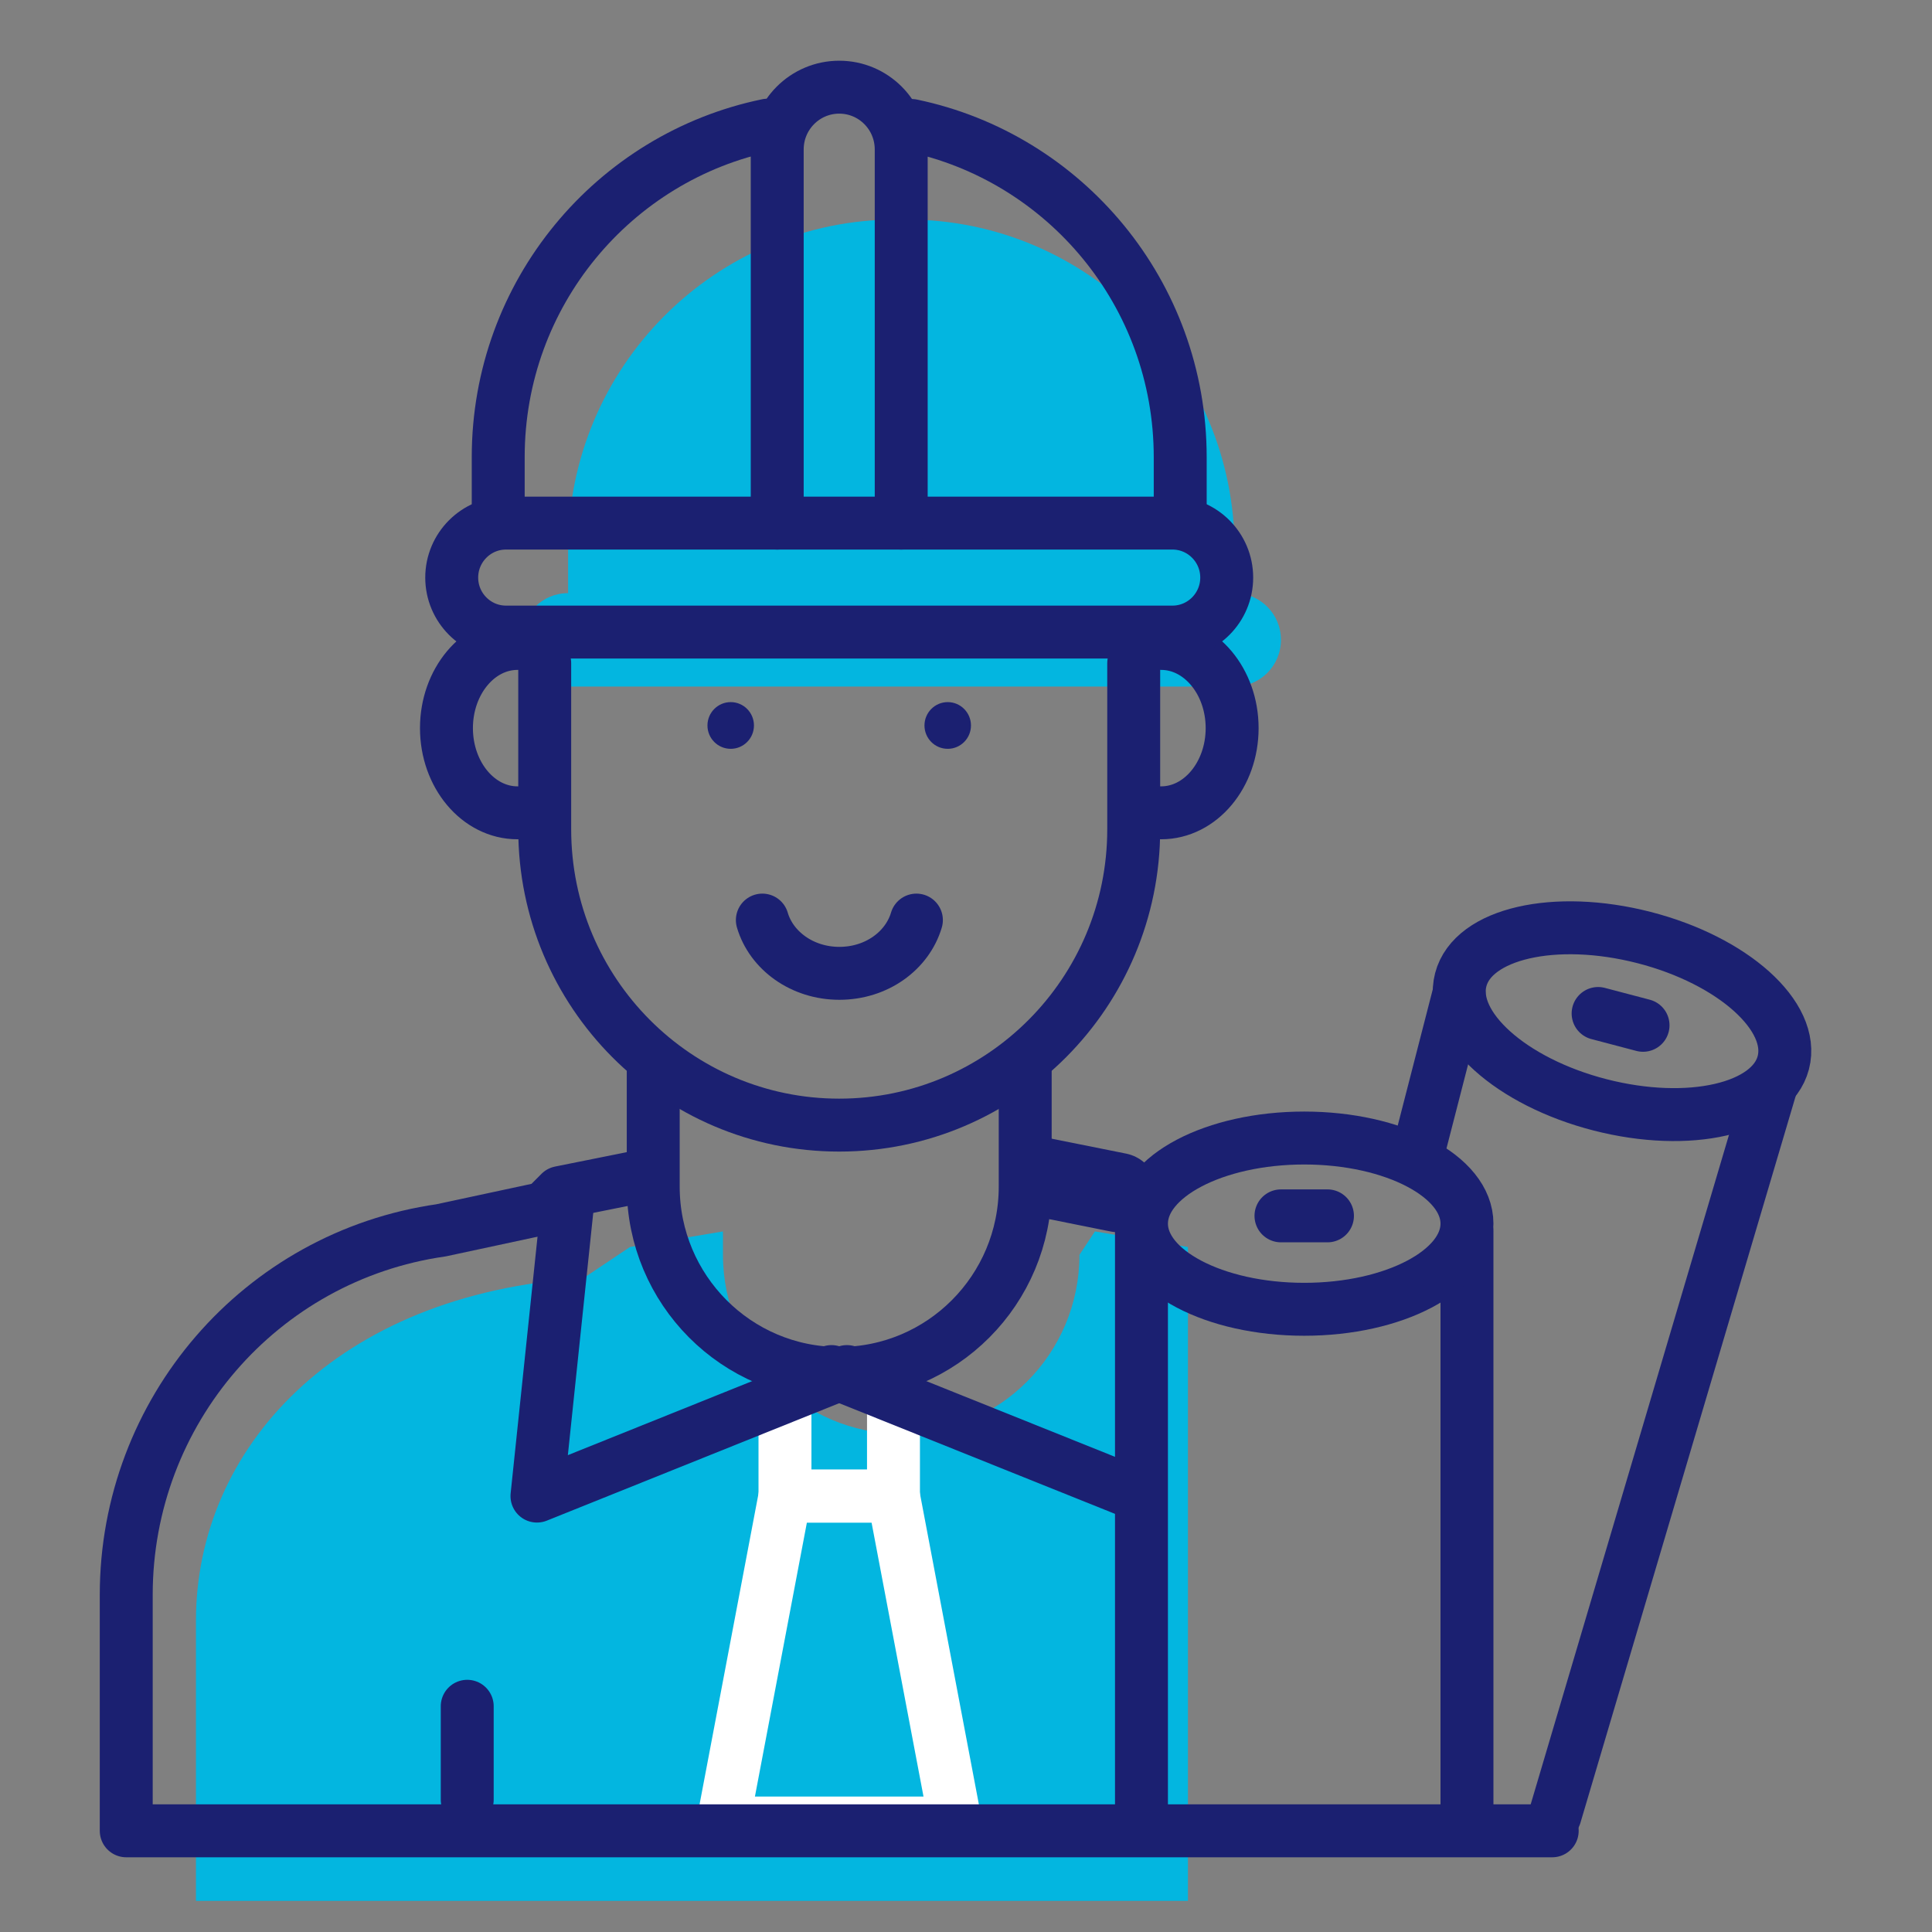
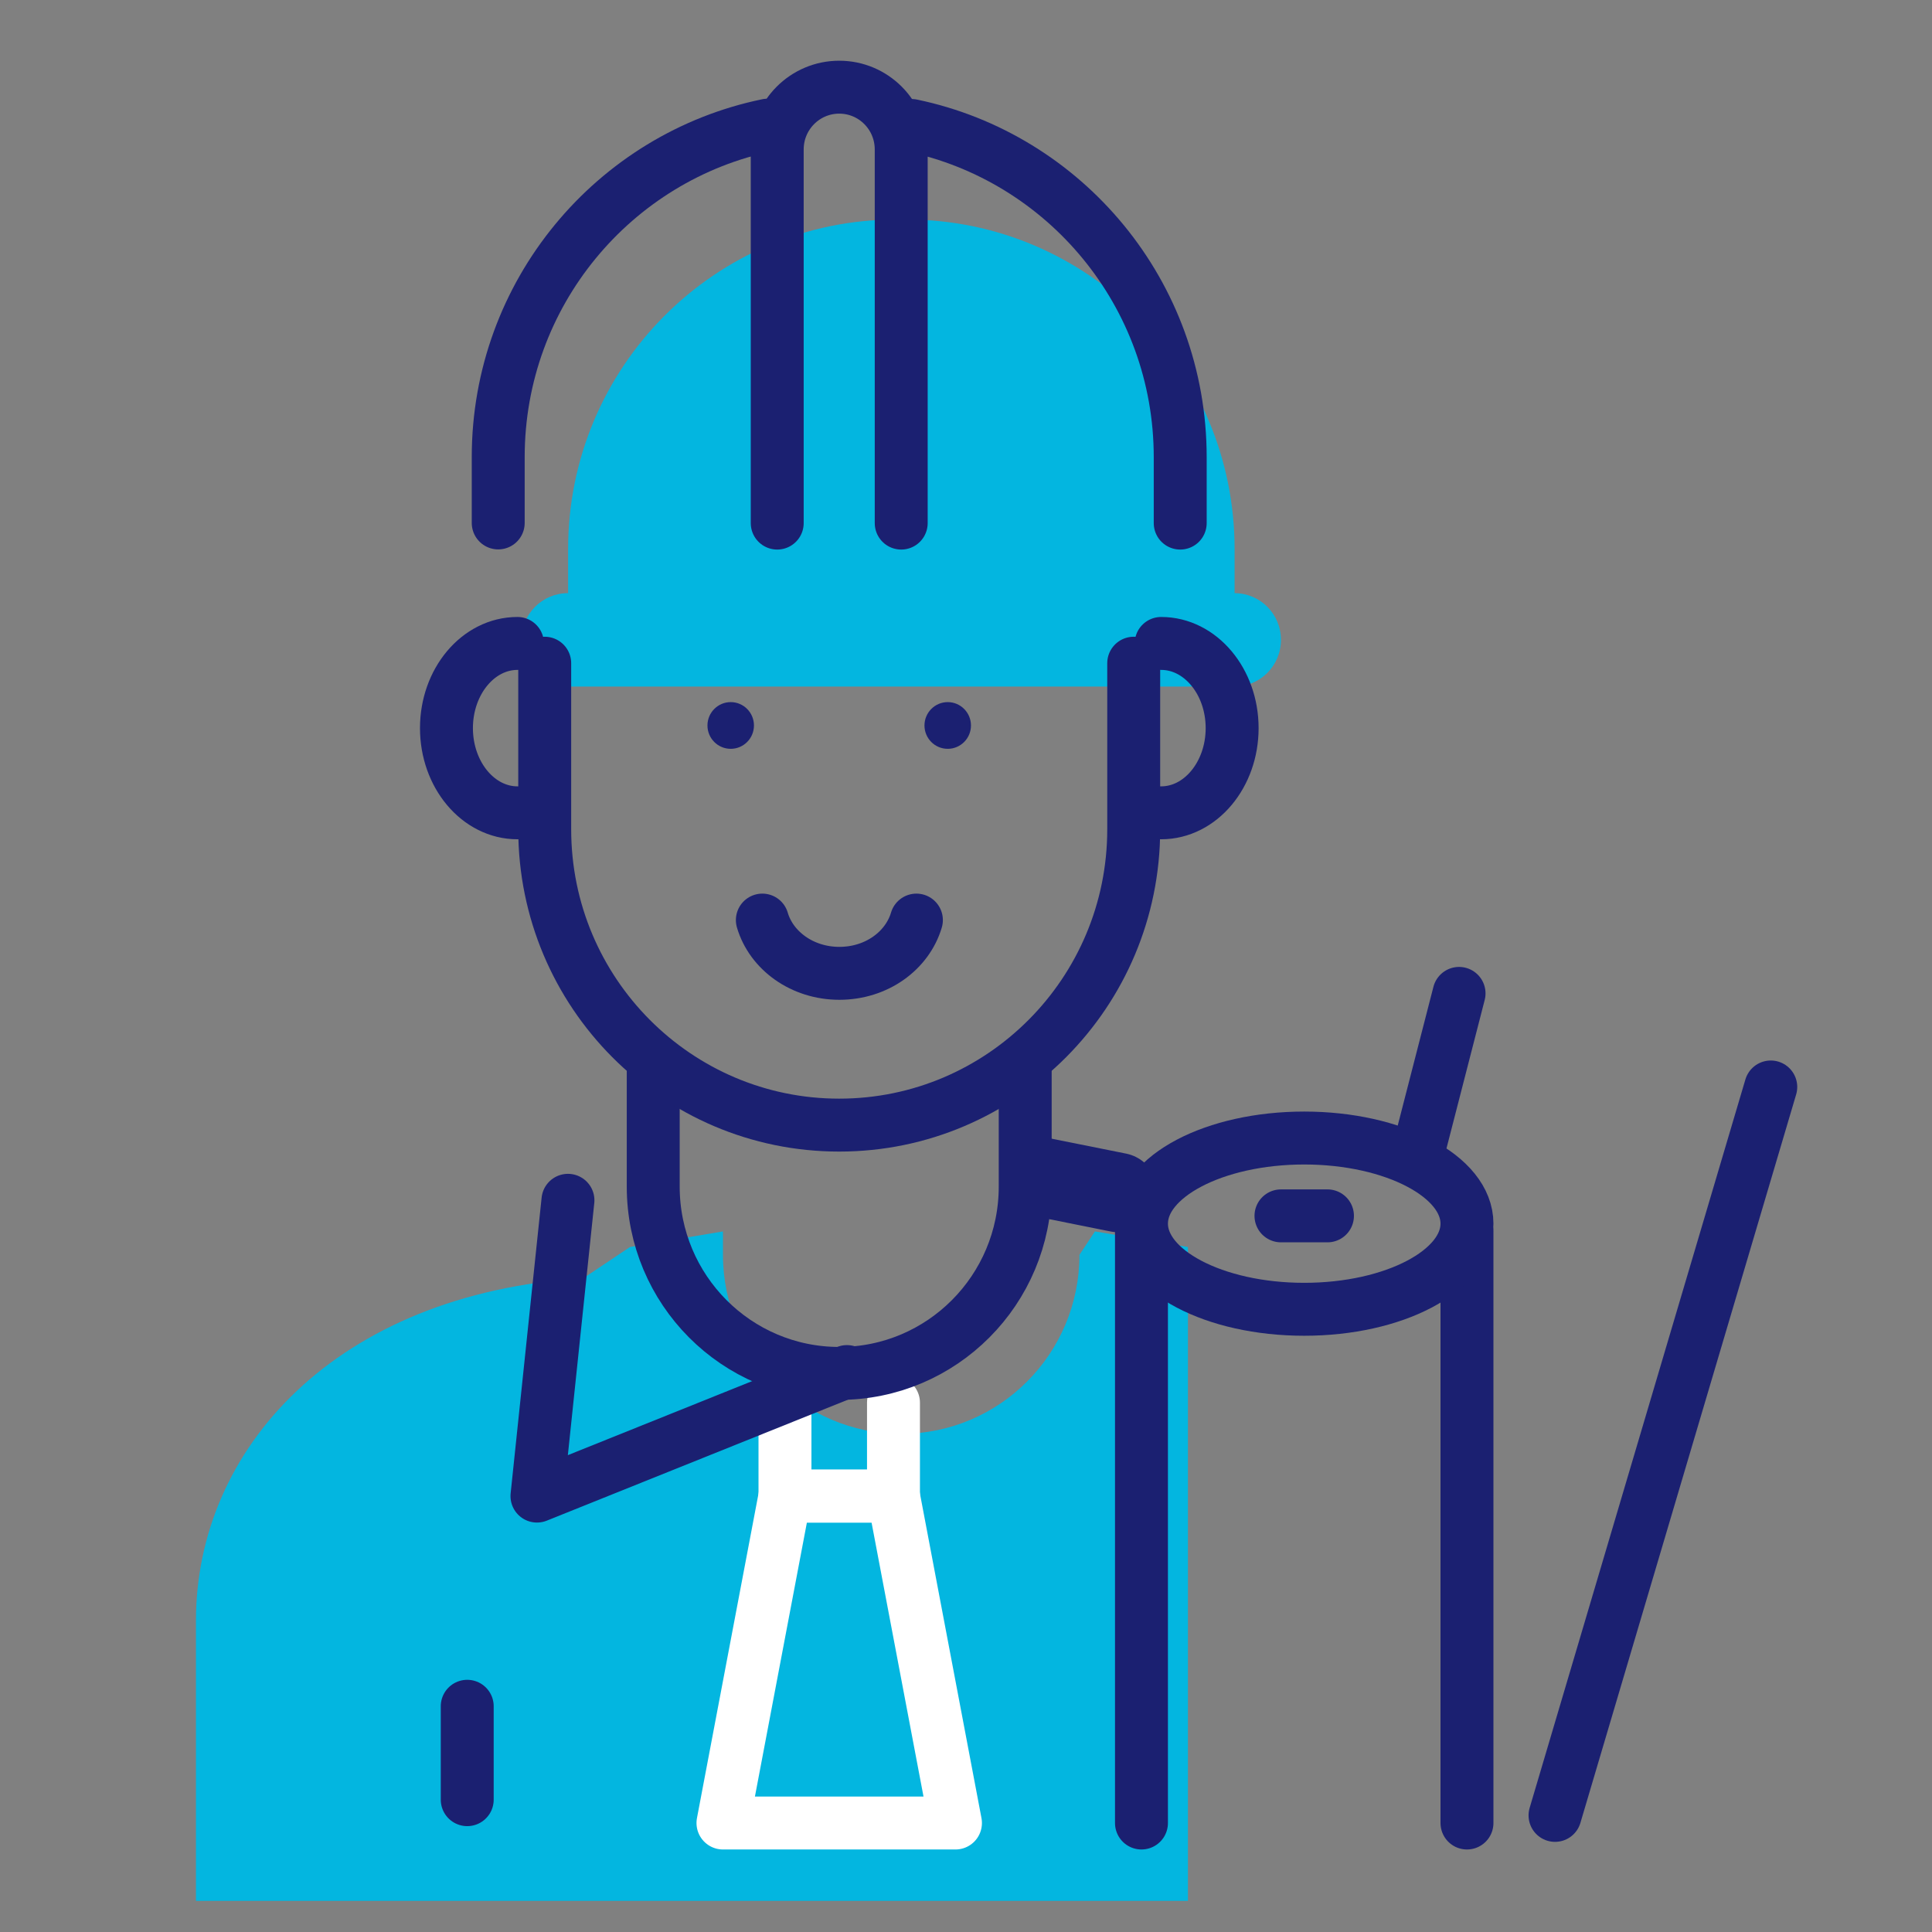
<svg xmlns="http://www.w3.org/2000/svg" width="73" height="73" viewBox="0 0 73 73" fill="none">
  <rect x="0" y="0" width="73" height="73" fill="#808080" stroke="none" />
  <g clip-path="url(#clip0_12823_16147)">
    <path d="M34.245 8.294H33.864C27.018 8.294 21.466 13.871 21.466 20.747V23H46.649V20.747C46.649 13.871 41.097 8.294 34.251 8.294H34.245Z" fill="#03B6E0" />
    <path d="M46.643 25.941H21.46C20.488 25.941 19.703 25.153 19.703 24.177C19.703 23.2 20.488 22.412 21.46 22.412H46.643C47.616 22.412 48.4 23.2 48.4 24.177C48.4 25.153 47.616 25.941 46.643 25.941Z" fill="#03B6E0" />
    <path d="M41.372 46.529L40.787 47.412C40.787 51.147 37.771 54.177 34.052 54.177C30.333 54.177 27.317 51.147 27.317 47.412V46.529L23.803 47.118L22.046 48.294C12.675 48.883 7.404 54.765 7.404 61.235V71.824H44.886V47.118L41.372 46.529Z" fill="#03B6E0" />
    <path d="M33.76 53V56.529H29.66V53" stroke="white" stroke-width="2" stroke-linecap="round" stroke-linejoin="round" />
    <path d="M33.76 56.529H29.66L27.317 68.882H36.102L33.76 56.529Z" stroke="white" stroke-width="2" stroke-linecap="round" stroke-linejoin="round" />
    <path d="M38.737 40.353V44.835C38.737 48.735 35.592 51.894 31.709 51.894C27.827 51.894 24.682 48.735 24.682 44.835V40.353" stroke="#1B2071" stroke-width="2" stroke-linecap="round" stroke-linejoin="round" />
    <path d="M20.582 25.059V31.335C20.582 37.506 25.566 42.512 31.709 42.512C37.853 42.512 42.837 37.506 42.837 31.335V25.059" stroke="#1B2071" stroke-width="2" stroke-linecap="round" stroke-linejoin="round" />
-     <path d="M58.65 69.177H4.77V60.259C4.77 53.335 9.841 47.465 16.664 46.488L20.582 45.647L21.168 45.059L24.096 44.471" stroke="#1B2071" stroke-width="2" stroke-linecap="round" stroke-linejoin="round" />
    <path d="M17.654 64.471V68" stroke="#1B2071" stroke-width="2" stroke-linecap="round" stroke-linejoin="round" />
    <path d="M29.004 4.729C23.194 5.924 18.825 11.088 18.825 17.271V19.759" stroke="#1B2071" stroke-width="2" stroke-linecap="round" stroke-linejoin="round" />
    <path d="M44.594 19.765V17.276C44.594 11.1 40.236 5.947 34.444 4.741" stroke="#1B2071" stroke-width="2" stroke-linecap="round" stroke-linejoin="round" />
    <path d="M43.874 30.712C45.356 30.712 46.556 29.276 46.556 27.512C46.556 25.747 45.356 24.312 43.874 24.312" stroke="#1B2071" stroke-width="2" stroke-linecap="round" stroke-linejoin="round" />
    <path d="M19.552 30.712C18.07 30.712 16.869 29.276 16.869 27.512C16.869 25.747 18.07 24.312 19.552 24.312" stroke="#1B2071" stroke-width="2" stroke-linecap="round" stroke-linejoin="round" />
    <path d="M35.809 28.294C36.294 28.294 36.688 27.899 36.688 27.412C36.688 26.925 36.294 26.529 35.809 26.529C35.324 26.529 34.931 26.925 34.931 27.412C34.931 27.899 35.324 28.294 35.809 28.294Z" fill="#1B2071" />
    <path d="M27.61 28.294C28.095 28.294 28.488 27.899 28.488 27.412C28.488 26.925 28.095 26.529 27.61 26.529C27.125 26.529 26.731 26.925 26.731 27.412C26.731 27.899 27.125 28.294 27.61 28.294Z" fill="#1B2071" />
    <path d="M28.805 34.765C29.144 35.918 30.31 36.777 31.715 36.777C33.121 36.777 34.281 35.924 34.626 34.765" stroke="#1B2071" stroke-width="2" stroke-linecap="round" stroke-linejoin="round" />
-     <path d="M44.301 23.883H19.118C17.988 23.883 17.068 22.959 17.068 21.824C17.068 20.688 17.988 19.765 19.118 19.765H44.301C45.432 19.765 46.351 20.688 46.351 21.824C46.351 22.959 45.432 23.883 44.301 23.883Z" stroke="#1B2071" stroke-width="2" stroke-linecap="round" stroke-linejoin="round" />
    <path d="M29.367 19.765V5.647C29.367 4.347 30.416 3.294 31.71 3.294C33.004 3.294 34.052 4.347 34.052 5.647V19.765" stroke="#1B2071" stroke-width="2" stroke-linecap="round" stroke-linejoin="round" />
    <path d="M21.46 45.353L20.289 56.529L32.002 51.824" stroke="#1B2071" stroke-width="2" stroke-linecap="round" stroke-linejoin="round" />
    <path d="M42.252 45.059L39.323 44.471" stroke="#1B2071" stroke-width="3" stroke-linecap="round" stroke-linejoin="round" />
-     <path d="M42.468 56.259L31.417 51.824" stroke="#1B2071" stroke-width="2" stroke-linecap="round" stroke-linejoin="round" />
    <path d="M53.672 43.2L55.13 37.535" stroke="#1B2071" stroke-width="2" stroke-linecap="round" stroke-linejoin="round" />
    <path d="M66.908 41.071L58.756 68.594" stroke="#1B2071" stroke-width="2" stroke-linecap="round" stroke-linejoin="round" />
-     <path d="M67.382 40.153C66.925 41.9 63.827 42.612 60.459 41.747C57.092 40.883 54.738 38.765 55.194 37.018C55.651 35.271 58.749 34.559 62.117 35.424C65.484 36.288 67.839 38.406 67.382 40.153Z" stroke="#1B2071" stroke-width="2" stroke-linecap="round" stroke-linejoin="round" />
-     <path d="M60.384 38.294L62.082 38.741" stroke="#1B2071" stroke-width="2" stroke-linecap="round" stroke-linejoin="round" />
    <path d="M43.13 68.882V46.529" stroke="#1B2071" stroke-width="2" stroke-linecap="round" stroke-linejoin="round" />
    <path d="M55.429 46.529V68.882" stroke="#1B2071" stroke-width="2" stroke-linecap="round" stroke-linejoin="round" />
    <path d="M49.279 49.471C52.675 49.471 55.429 48.022 55.429 46.235C55.429 44.449 52.675 43 49.279 43C45.883 43 43.13 44.449 43.13 46.235C43.13 48.022 45.883 49.471 49.279 49.471Z" stroke="#1B2071" stroke-width="2" stroke-linecap="round" stroke-linejoin="round" />
    <path d="M48.401 45.941H50.158" stroke="#1B2071" stroke-width="2" stroke-linecap="round" stroke-linejoin="round" />
  </g>
  <defs>
    <clipPath id="clip0_12823_16147">
      <rect width="66" height="70" fill="white" transform="translate(3 2)" />
    </clipPath>
  </defs>
</svg>